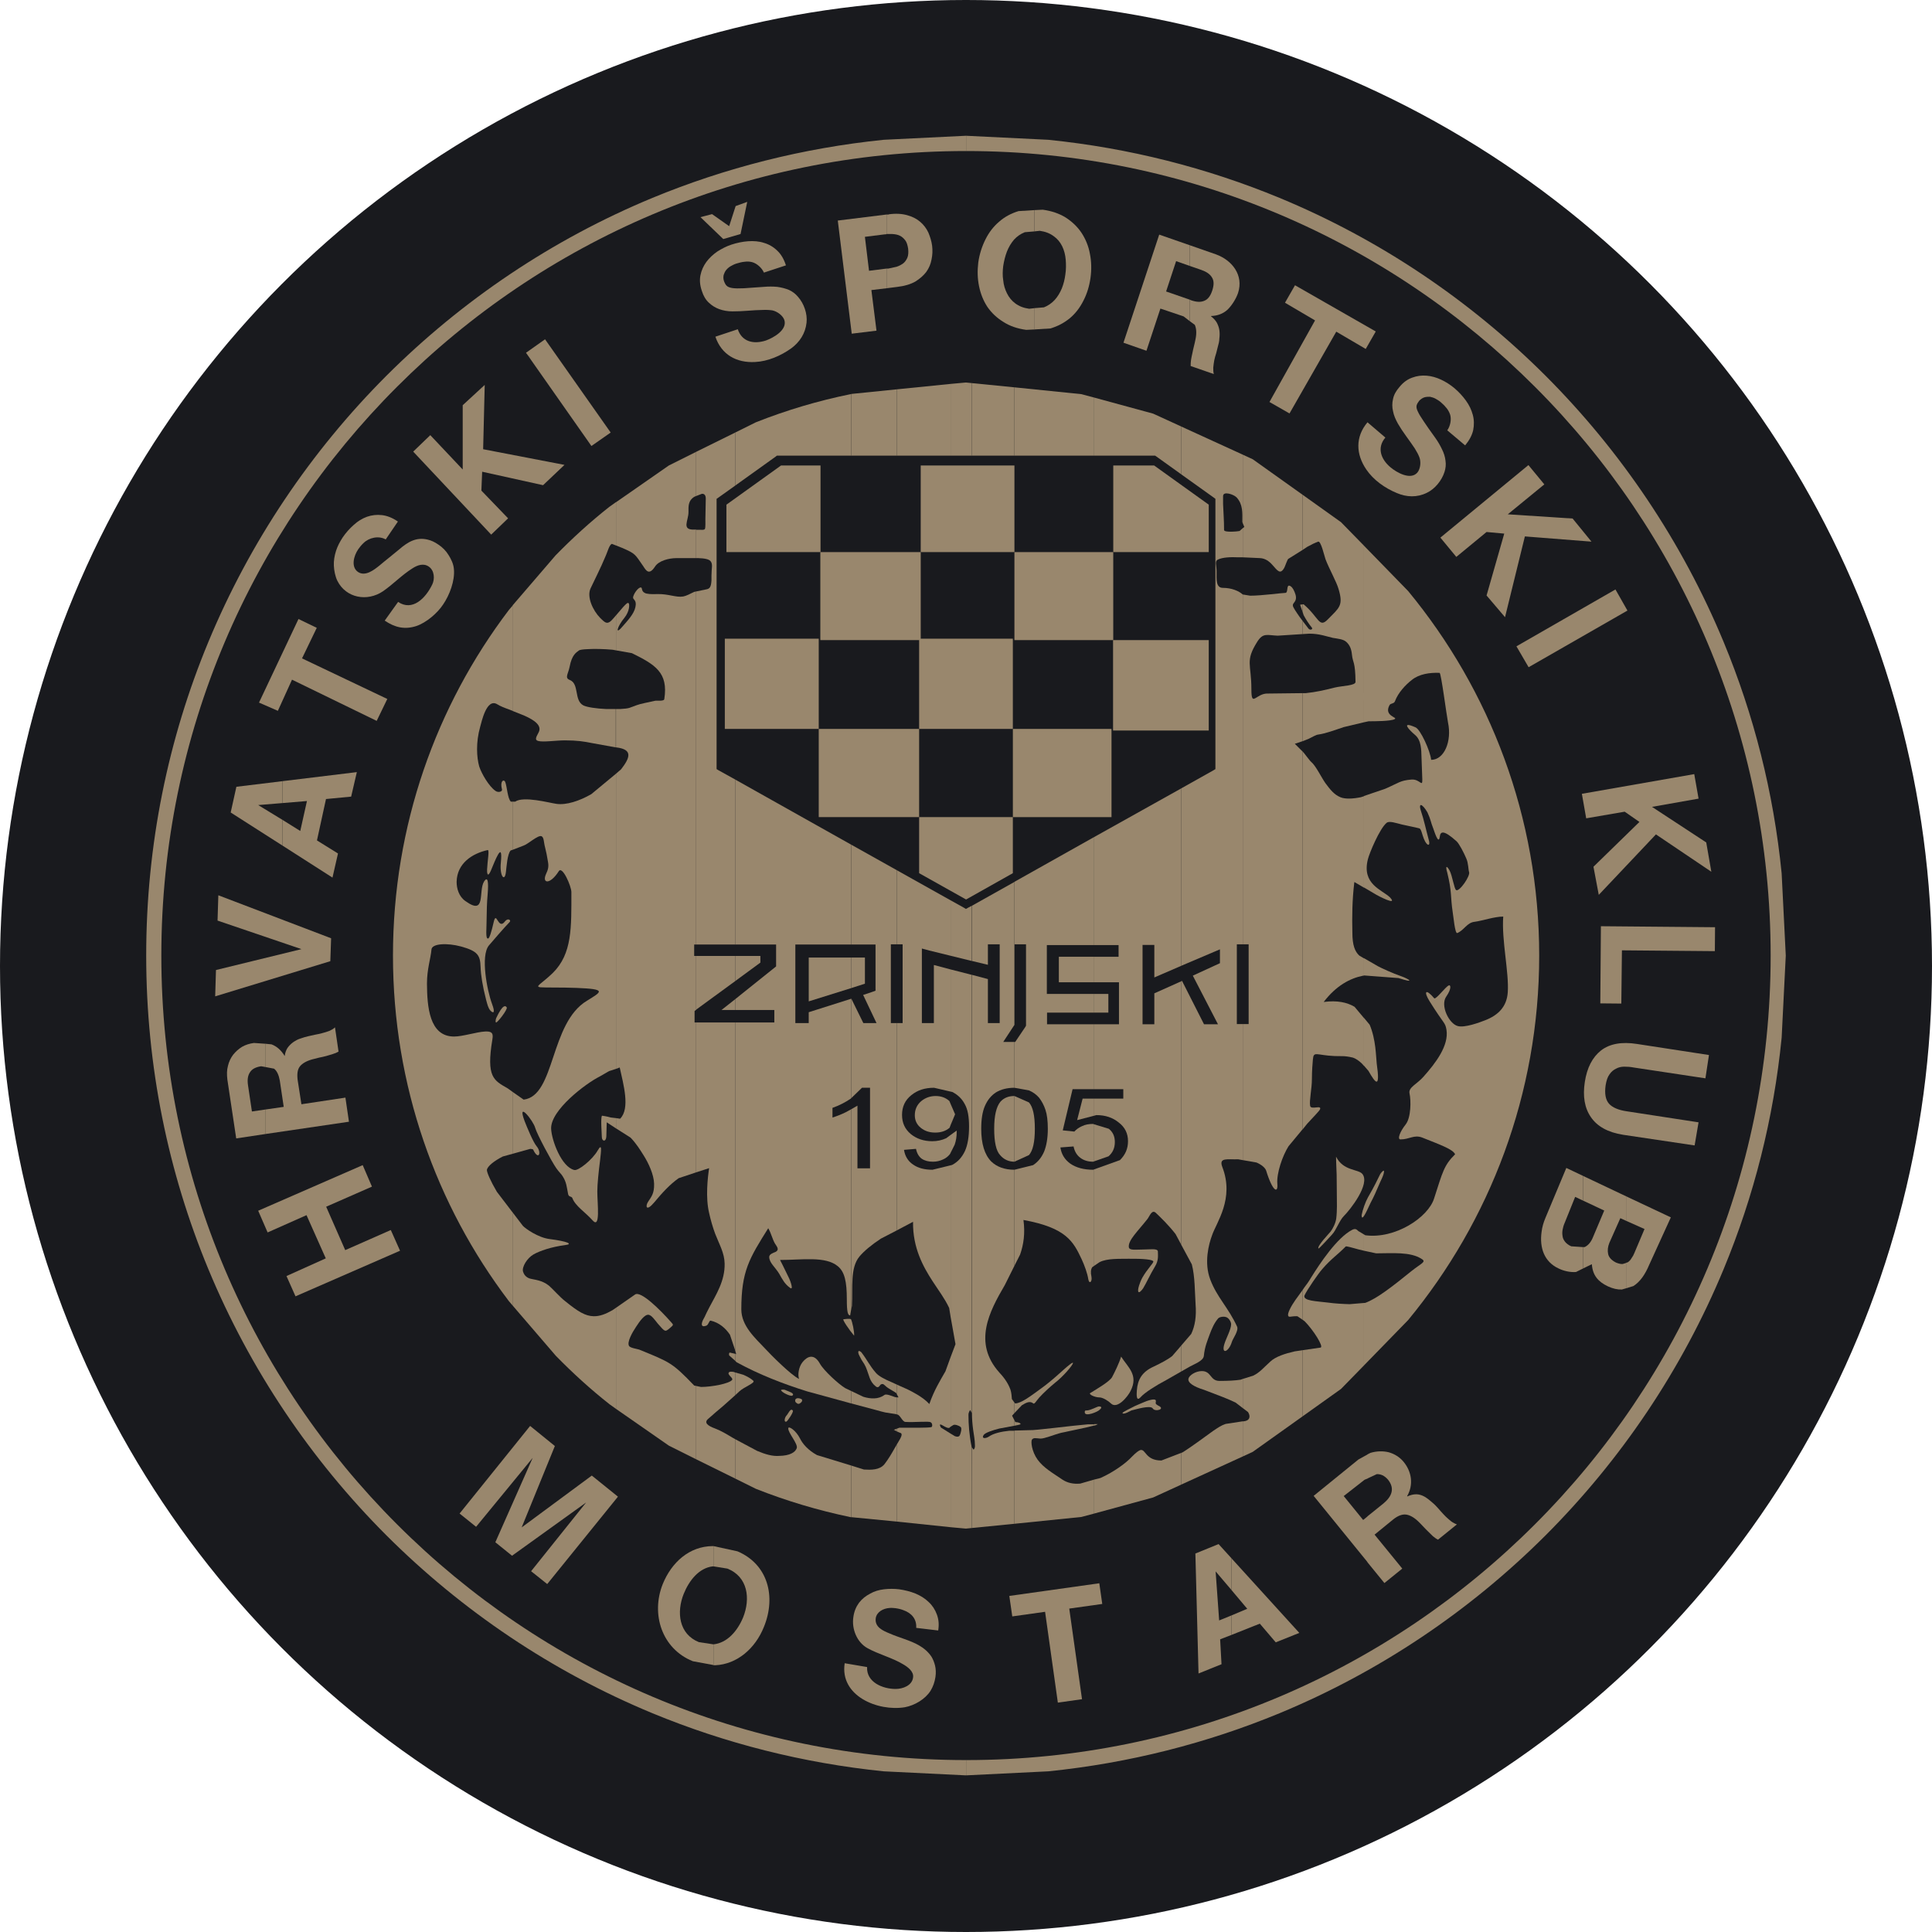
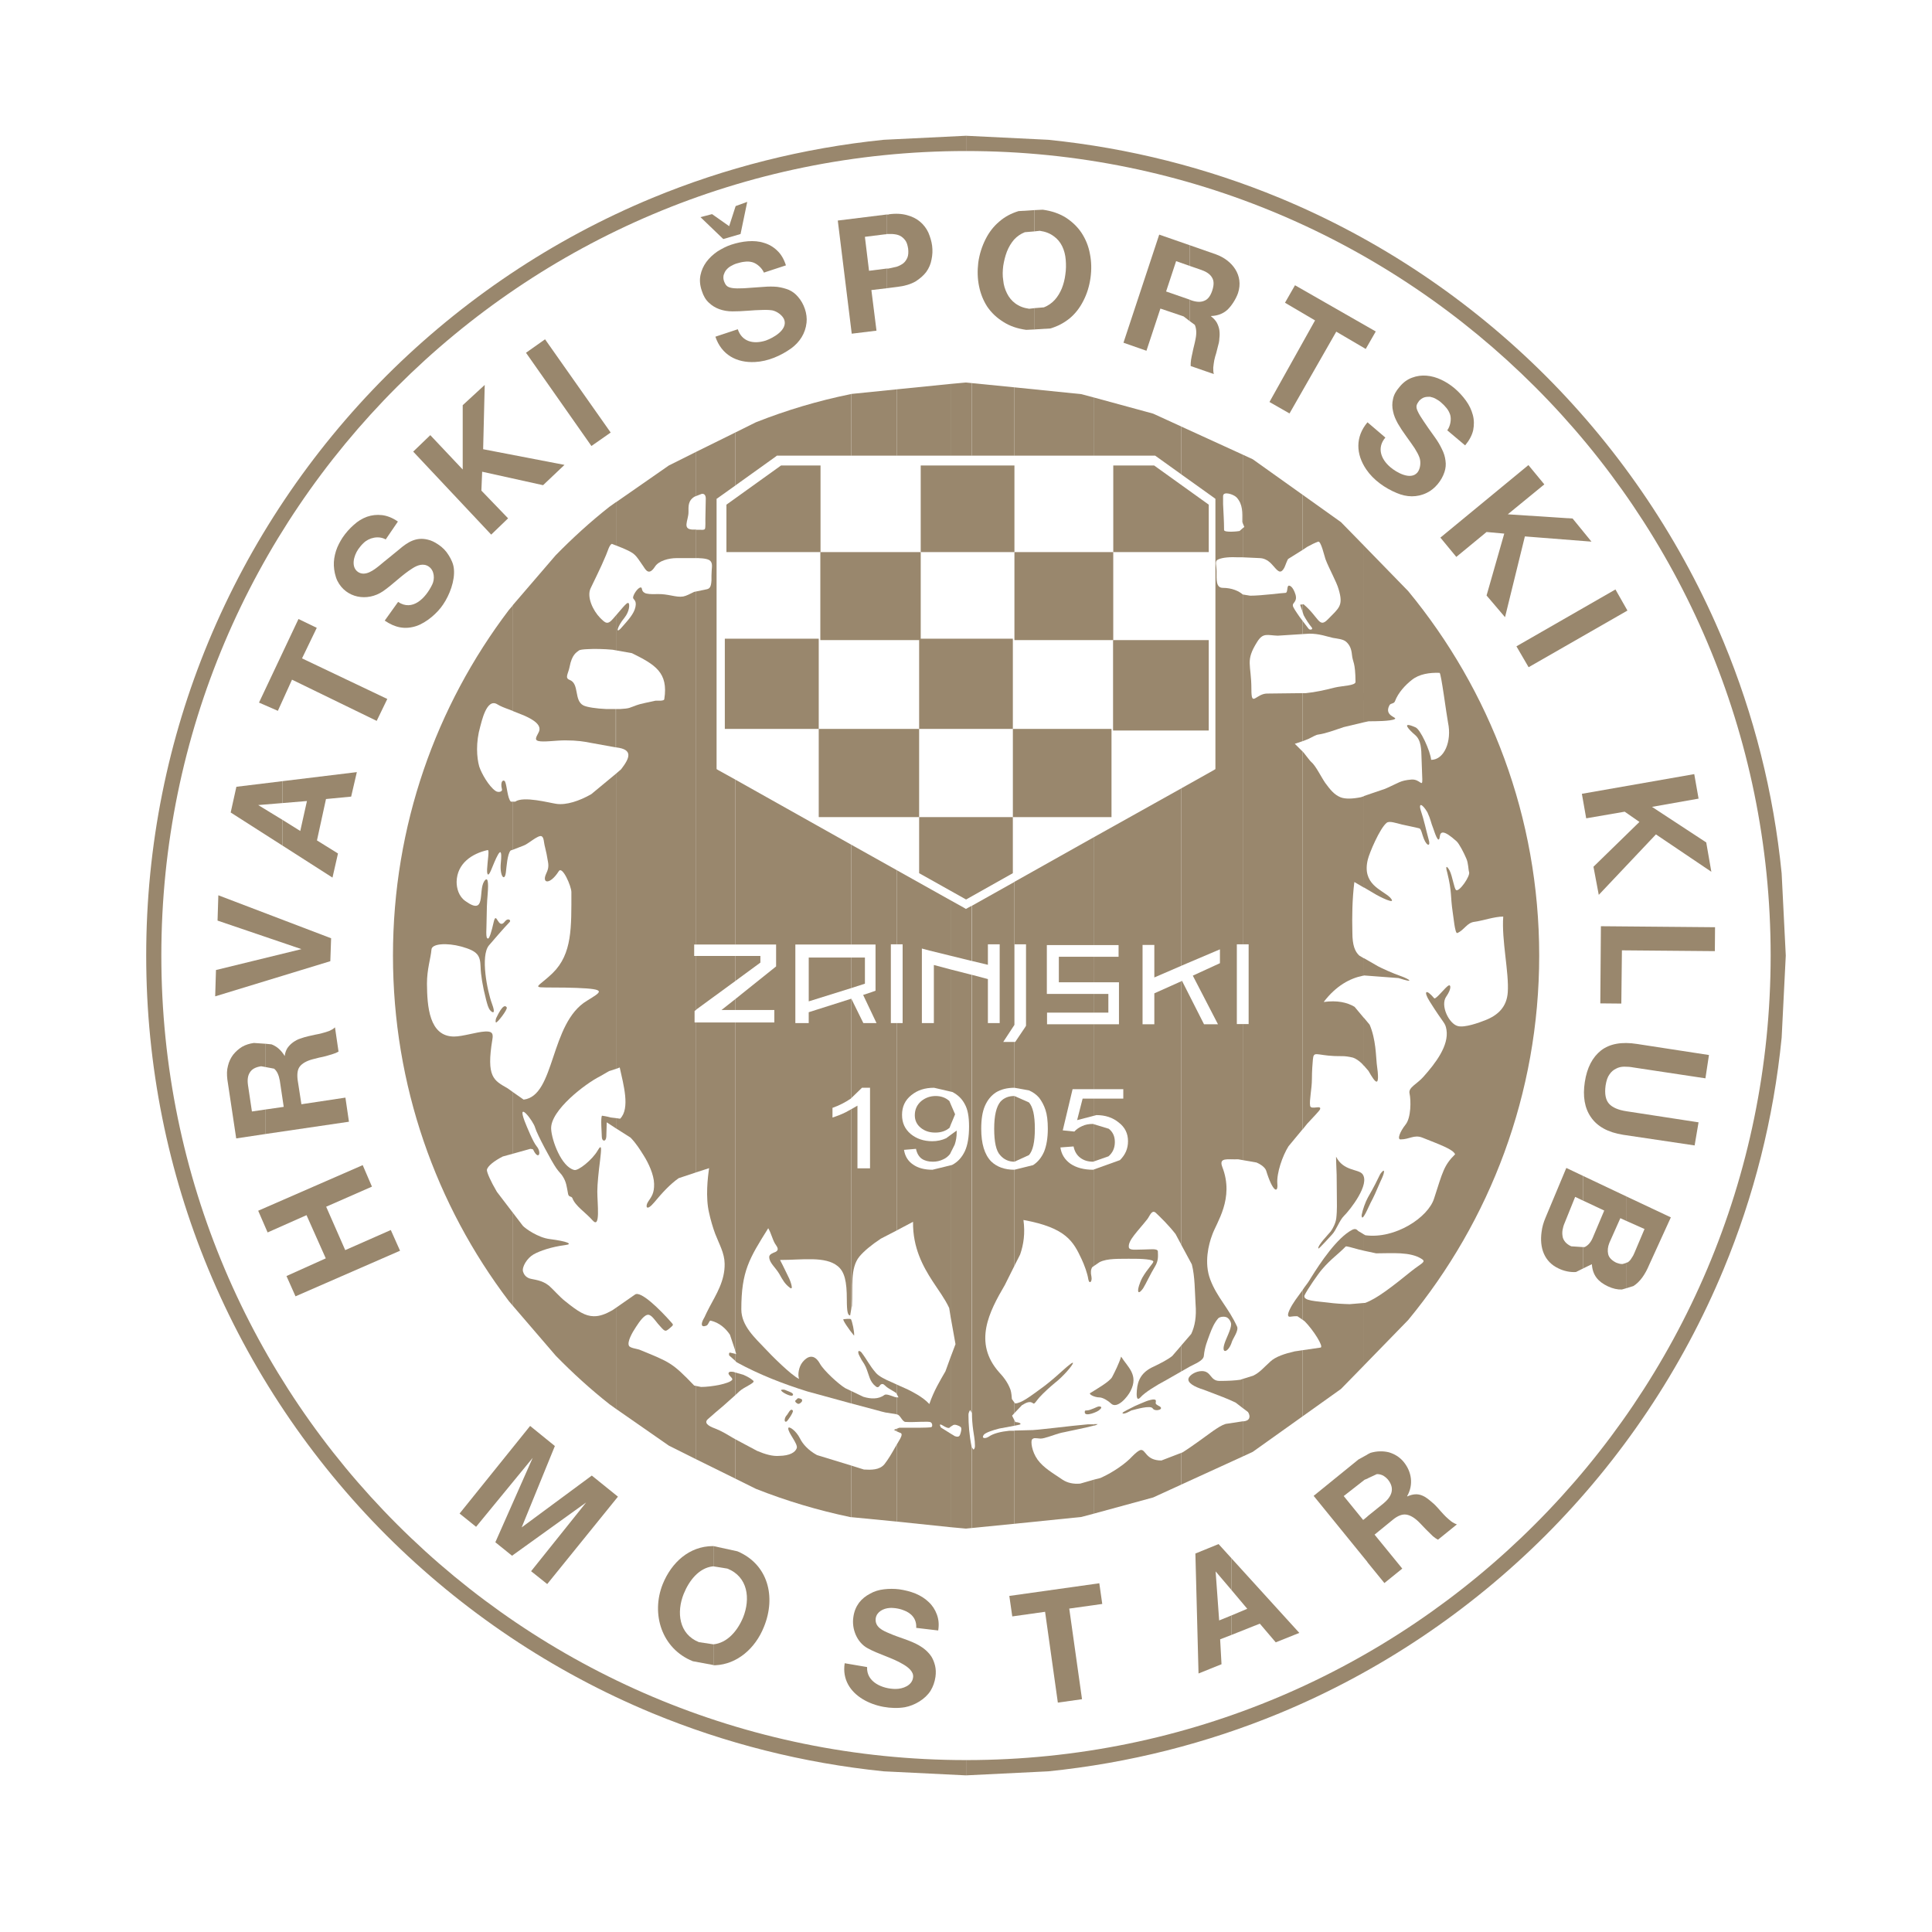
<svg xmlns="http://www.w3.org/2000/svg" width="185" height="185" viewBox="0 0 185 185" fill="none">
-   <circle cx="92.5" cy="92.5" r="92.5" fill="#191A1E" />
  <g clip-path="url(#clip0_345_8180)">
    <path fill-rule="evenodd" clip-rule="evenodd" d="M130.607 66.334C130.607 66.334 130.814 66.546 130.87 66.68C131.115 67.219 132.055 68.162 131.585 68.162C131.152 68.162 131.152 68.239 130.964 67.815C130.87 67.584 130.438 67.007 130.438 66.603C130.438 66.334 130.513 66.276 130.607 66.334Z" fill="#99876D" />
    <path fill-rule="evenodd" clip-rule="evenodd" d="M81.148 126.286C81.298 126.286 81.468 126.286 81.486 126.325C81.599 126.517 81.825 127.518 81.787 127.902C81.298 127.325 80.621 126.325 80.771 126.325C80.809 126.325 80.978 126.305 81.148 126.286Z" fill="#99876D" />
-     <path fill-rule="evenodd" clip-rule="evenodd" d="M76.404 133.886C76.555 133.886 76.705 133.944 76.78 134.002C76.837 134.04 76.799 134.175 76.78 134.213C76.686 134.329 76.517 134.483 76.366 134.406C76.254 134.329 76.141 134.271 76.141 134.136C76.141 133.944 76.272 133.886 76.404 133.886Z" fill="#99876D" />
+     <path fill-rule="evenodd" clip-rule="evenodd" d="M76.404 133.886C76.555 133.886 76.705 133.944 76.78 134.002C76.837 134.04 76.799 134.175 76.78 134.213C76.686 134.329 76.517 134.483 76.366 134.406C76.254 134.329 76.141 134.271 76.141 134.136Z" fill="#99876D" />
    <path fill-rule="evenodd" clip-rule="evenodd" d="M74.785 133.097C74.785 133.097 75.03 133.001 75.274 133.136C75.425 133.213 76.159 133.405 75.876 133.636C75.726 133.751 74.785 133.309 74.785 133.097Z" fill="#99876D" />
    <path fill-rule="evenodd" clip-rule="evenodd" d="M105.226 134.675C105.602 134.675 105.433 134.887 105.282 135.002C105.15 135.175 103.871 135.714 103.871 135.233C103.871 135.06 103.909 135.06 104.04 135.06C104.436 135.06 105.056 134.675 105.226 134.675Z" fill="#99876D" />
    <path fill-rule="evenodd" clip-rule="evenodd" d="M75.917 135.098C75.992 135.233 75.409 136.08 75.315 136.118C75.033 136.233 75.127 135.733 75.315 135.541C75.465 135.406 75.71 134.733 75.936 135.098H75.917Z" fill="#99876D" />
    <path fill-rule="evenodd" clip-rule="evenodd" d="M127.936 110.759C128.632 112.145 130.061 111.933 130.457 112.414C131.228 113.376 129.29 115.839 128.688 116.435C128.255 116.859 127.954 117.801 127.54 118.225C127.409 118.359 126.28 119.629 126.242 119.552C126.129 119.283 127.258 118.128 127.409 117.936C127.616 117.667 127.898 117.128 127.954 116.666C128.048 115.897 128.011 115.088 128.011 114.569C128.011 113.799 127.992 113.241 127.992 112.491C127.992 112.318 127.936 111.298 127.936 110.759Z" fill="#99876D" />
    <path fill-rule="evenodd" clip-rule="evenodd" d="M132.528 112.164C132.528 112.51 132.17 113.126 132.02 113.511C131.831 113.973 131.512 114.684 131.248 115.165C131.098 115.435 130.383 117.205 130.383 116.358C130.477 115.839 130.759 115.069 130.985 114.665C131.681 113.453 131.775 113.203 132.151 112.453C132.208 112.337 132.528 111.952 132.528 112.164Z" fill="#99876D" />
    <path fill-rule="evenodd" clip-rule="evenodd" d="M48.523 96.464C48.636 96.656 47.583 98.003 47.489 97.907C47.413 97.811 47.489 97.503 47.545 97.426C47.602 97.33 48.204 95.945 48.523 96.464Z" fill="#99876D" />
    <path fill-rule="evenodd" clip-rule="evenodd" d="M49.124 57.945V68.085L48.785 67.95C48.296 67.777 47.864 67.604 47.6 67.43C46.584 66.834 46.114 69.143 45.982 69.585C45.55 71.105 45.644 72.529 45.888 73.395C46.114 74.088 46.81 75.281 47.431 75.723C47.713 75.935 48.108 75.8 48.071 75.608C47.845 74.742 48.259 74.607 48.371 74.857C48.56 75.338 48.597 76.454 48.917 76.762H49.124V81.36L48.898 81.437C48.578 81.764 48.503 83.053 48.447 83.477C48.334 84.535 47.826 83.862 47.958 82.611C48.183 80.321 47.356 82.534 46.998 83.381C46.678 84.112 46.622 83.554 46.641 83.246C46.678 82.419 46.885 81.36 46.697 81.399C45.211 81.726 43.762 82.669 43.724 84.439C43.724 85.074 43.931 85.843 44.571 86.286C46.584 87.729 45.775 85.324 46.358 84.4C46.716 83.862 46.791 84.458 46.697 85.612C46.622 86.401 46.603 87.325 46.603 87.69C46.603 88.98 46.453 89.942 46.754 89.865C46.866 89.826 47.055 89.268 47.28 88.268C47.544 87.152 47.694 89.114 48.353 88.229C48.635 87.864 48.974 88.114 48.804 88.287C48.259 88.845 47.073 90.23 46.81 90.538C46.001 91.538 46.641 94.848 47.111 96.118C47.45 97.022 47.243 97.06 46.961 96.772C46.735 96.522 46.66 96.137 46.547 95.733C46.208 94.424 46.039 93.328 46.02 92.597C45.982 91.481 45.756 91.077 44.157 90.634C42.803 90.269 41.354 90.346 41.316 90.923C41.241 91.789 40.884 92.789 40.884 94.194C40.903 96.368 41.091 99.254 43.48 99.254C44.308 99.254 45.644 98.811 46.453 98.773C46.979 98.754 47.28 98.831 47.149 99.523C46.547 103.16 47.28 103.448 48.616 104.218L49.124 104.583V110.471L48.146 110.74C47.318 111.163 46.678 111.664 46.622 112.029C46.622 112.279 46.979 113.107 47.581 114.126L49.124 116.147V125.055L48.729 124.593C41.749 115.396 37.629 103.929 37.629 91.5C37.629 79.071 41.749 67.604 48.729 58.407L49.124 57.945Z" fill="#99876D" />
    <path fill-rule="evenodd" clip-rule="evenodd" d="M49.125 116.147L50.066 117.378C50.291 117.628 51.514 118.513 52.643 118.648C54.299 118.86 54.938 119.129 54.111 119.225C52.775 119.398 51.684 119.783 51.1 120.11C50.48 120.457 49.953 121.322 50.084 121.765C50.16 122.015 50.329 122.284 50.705 122.419C51.157 122.554 51.872 122.554 52.568 123.112C52.869 123.362 53.659 124.247 54.092 124.574C55.371 125.613 56.048 126.017 56.839 126.036C57.422 126.055 58.005 125.825 58.645 125.459L58.983 125.228V134.906L58.362 134.463C56.556 133.04 54.844 131.481 53.226 129.827L49.125 125.055V116.147Z" fill="#99876D" />
    <path fill-rule="evenodd" clip-rule="evenodd" d="M57.646 106.834C57.646 106.834 58.098 106.892 58.493 107.008L58.982 107.065V108.047L58.098 107.469L58.06 108.816C58.041 109.374 57.627 109.316 57.627 108.855C57.627 108.566 57.496 107.008 57.646 106.834Z" fill="#99876D" />
    <path fill-rule="evenodd" clip-rule="evenodd" d="M58.983 74.088V102.351L58.325 102.563C58.043 102.717 57.779 102.89 57.422 103.083C56.105 103.737 52.681 106.315 52.775 108.104C52.831 109.201 53.753 111.721 54.976 112.029C55.352 112.164 56.745 111.029 57.234 110.163C57.666 109.413 57.572 110.125 57.459 111.125C57.328 112.126 57.196 113.395 57.196 114.088C57.196 115.242 57.516 117.724 56.745 116.859C56.067 116.089 55.089 115.493 54.807 114.723C54.713 114.511 54.449 114.665 54.393 114.3C54.261 113.626 54.242 113.203 53.885 112.645C53.753 112.414 53.546 112.26 53.264 111.856C52.831 111.24 51.42 108.605 51.251 108.008C51.082 107.335 49.464 105.295 50.235 107.354C50.461 107.931 51.044 109.355 51.383 109.759C51.853 110.317 51.627 111.048 51.176 110.317C51.006 110.048 51.138 110.048 50.781 110.009L49.125 110.471V104.583L50.141 105.295C53.189 104.93 52.624 97.984 56.199 95.829C57.591 94.963 58.174 94.713 55.221 94.598C53.791 94.54 52.229 94.579 51.778 94.54C51.138 94.482 51.853 94.213 52.925 93.174C54.807 91.327 54.713 88.787 54.713 85.42C54.713 84.862 53.847 82.88 53.509 83.419C52.662 84.747 51.872 84.612 52.286 83.689C52.455 83.323 52.568 83.034 52.474 82.534C52.38 81.938 52.304 81.591 52.192 81.13C52.06 80.649 52.098 80.187 51.853 80.071C51.514 79.937 50.555 80.841 50.122 80.976L49.125 81.36V76.762H49.332C50.141 76.204 52.587 76.877 53.283 76.974C54.224 77.108 55.465 76.704 56.613 76.05L58.983 74.088Z" fill="#99876D" />
    <path fill-rule="evenodd" clip-rule="evenodd" d="M58.983 48.094V52.231L58.588 52.077C58.343 52.173 58.193 52.789 58.023 53.173C57.496 54.443 56.894 55.598 56.556 56.329C56.161 57.156 56.781 58.465 57.459 59.157C57.948 59.638 58.155 59.888 58.7 59.253L58.983 58.926V62.274L58.663 62.216C57.835 62.139 56.913 62.12 56.273 62.159C55.822 62.178 55.521 62.216 55.427 62.293C55.182 62.486 54.768 62.678 54.543 63.852C54.411 64.525 54.053 64.91 54.543 65.103C55.502 65.468 54.938 67.065 55.86 67.546C56.198 67.719 57.12 67.854 58.042 67.892H58.964V71.567L56.631 71.144C55.972 71.009 55.276 70.894 54.091 70.894C53.226 70.894 52.022 71.086 51.532 70.951C51.213 70.855 51.288 70.663 51.57 70.143C51.928 69.489 51.194 68.97 50.253 68.546L49.105 68.085V57.945L53.207 53.173C54.825 51.519 56.537 49.96 58.343 48.537L58.964 48.094H58.983Z" fill="#99876D" />
    <path fill-rule="evenodd" clip-rule="evenodd" d="M60.809 123.958C61.355 123.573 63.199 125.401 64.271 126.613C64.516 126.883 64.497 126.864 64.121 127.191C63.669 127.575 63.669 127.518 62.992 126.748C62.709 126.402 62.408 125.959 62.126 125.901C61.731 125.825 61.242 126.536 60.903 127.056C60.527 127.614 60.038 128.499 60.226 128.864C60.32 129.076 60.96 129.153 61.204 129.23C64.158 130.442 64.346 130.461 66.472 132.674L66.66 132.713V139.735L64.045 138.427L58.984 134.906V125.228L60.809 123.958Z" fill="#99876D" />
    <path fill-rule="evenodd" clip-rule="evenodd" d="M61.317 56.252C61.562 56.214 61.355 56.579 61.731 56.771C61.919 56.887 62.39 56.906 62.898 56.887C63.989 56.848 64.722 57.233 65.419 57.118C65.72 57.06 66.077 56.868 66.472 56.675L66.66 56.637V90.442H66.472V91.538H66.66V96.695L66.51 96.81V97.907H66.66V112.26L64.986 112.818C64.139 113.415 63.406 114.223 62.653 115.127C61.863 116.07 61.788 115.493 62.051 115.088C62.39 114.569 62.653 114.28 62.634 113.357C62.615 112.472 62.089 111.356 61.637 110.644C61.298 110.105 60.922 109.49 60.377 108.932L58.984 108.047V107.065L59.38 107.123C60.358 106.142 59.699 103.852 59.342 102.217L58.984 102.351V74.088L59.474 73.664C60.32 72.568 60.64 71.76 59.003 71.567H58.984V67.892H59.398C59.793 67.873 60.113 67.835 60.282 67.777C60.885 67.565 61.016 67.469 61.75 67.315L62.728 67.103C62.841 67.065 63.612 67.18 63.612 66.93C64.008 64.391 62.728 63.64 60.508 62.544L58.984 62.274V58.926L59.662 58.138C59.925 57.849 60.094 57.676 60.188 57.753C60.301 57.83 60.301 58.522 59.793 59.157C59.116 59.965 58.796 60.985 59.699 59.888C60.076 59.446 60.715 58.792 60.847 58.118C60.997 57.426 60.584 57.426 60.621 57.195C60.659 56.906 61.035 56.329 61.317 56.252Z" fill="#99876D" />
    <path fill-rule="evenodd" clip-rule="evenodd" d="M66.66 43.265V47.498L66.51 47.555C65.87 47.94 65.927 48.498 65.927 49.037C65.927 49.864 65.231 50.749 66.472 50.711H66.66V53.443H64.779C64.045 53.443 63.067 53.693 62.709 54.27C62.145 55.136 61.844 54.597 61.618 54.251C60.791 53.058 60.866 53.02 59.568 52.462L58.984 52.231V48.094L64.045 44.573L66.66 43.265Z" fill="#99876D" />
    <path fill-rule="evenodd" clip-rule="evenodd" d="M70.235 131.366L70.404 131.423V133.598L69.238 134.637C68.767 135.021 68.335 135.406 67.808 135.868C67.375 136.234 67.789 136.541 68.485 136.791C69.125 137.042 69.576 137.33 70.197 137.696L70.404 137.811V141.582L66.66 139.735V132.713L67.13 132.809C68.109 132.809 69.821 132.501 70.103 132.135C70.235 131.962 69.708 131.693 69.764 131.481C69.802 131.308 70.047 131.347 70.235 131.366Z" fill="#99876D" />
    <path fill-rule="evenodd" clip-rule="evenodd" d="M69.896 129.519L70.404 129.634V130.308L69.821 129.788C69.821 129.788 69.764 129.519 69.896 129.519Z" fill="#99876D" />
    <path fill-rule="evenodd" clip-rule="evenodd" d="M66.66 97.907H70.404V129.326L69.896 127.806C69.482 127.191 68.88 126.652 68.052 126.459C67.902 126.421 67.864 126.844 67.638 126.94C67.074 127.152 67.13 126.71 67.394 126.248C67.544 125.998 67.469 126.055 67.921 125.19C68.56 123.977 69.426 122.65 69.388 120.995C69.369 119.975 68.88 119.167 68.485 118.148C68.259 117.551 68.034 116.762 67.902 116.147C67.544 114.665 67.77 112.722 67.902 111.856L66.66 112.26V97.907Z" fill="#99876D" />
    <path fill-rule="evenodd" clip-rule="evenodd" d="M70.403 95.675V96.714H69.086L70.403 95.675Z" fill="#99876D" />
    <path fill-rule="evenodd" clip-rule="evenodd" d="M66.66 91.538H70.404V93.944L66.717 96.637L66.66 96.695V91.538Z" fill="#99876D" />
    <path fill-rule="evenodd" clip-rule="evenodd" d="M70.404 41.418V46.497L68.786 47.651L68.617 47.767V73.645L68.805 73.76L70.404 74.645V90.442H66.66V56.637L67.676 56.425C67.939 56.367 68.09 56.233 68.128 55.578V55.117C68.128 54.405 68.278 54.039 68.052 53.751C67.902 53.539 67.45 53.462 66.867 53.443H66.66V50.73H67.093C67.3 50.749 67.469 50.73 67.507 50.634C67.563 50.48 67.544 49.903 67.544 49.71L67.582 47.748C67.582 47.382 67.413 47.267 67.206 47.286L66.66 47.498V43.265L70.404 41.418Z" fill="#99876D" />
    <path fill-rule="evenodd" clip-rule="evenodd" d="M75.482 136.753C75.52 136.522 76.216 136.965 76.611 137.753C76.855 138.254 77.382 138.869 78.229 139.331L81.502 140.332V145.276H81.446C78.323 144.622 75.294 143.718 72.378 142.563L70.402 141.582V137.811L72.491 138.927C73.262 139.254 73.977 139.466 74.635 139.408C75.614 139.389 76.141 139.081 76.291 138.677C76.442 138.254 75.426 137.176 75.482 136.753Z" fill="#99876D" />
    <path fill-rule="evenodd" clip-rule="evenodd" d="M70.402 131.423L71.155 131.635C71.531 131.789 71.907 132.001 72.133 132.212C72.359 132.424 71.268 132.79 70.797 133.232L70.402 133.598V131.423Z" fill="#99876D" />
    <path fill-rule="evenodd" clip-rule="evenodd" d="M77.441 91.692H81.505V94.617L77.441 95.887V91.692Z" fill="#99876D" />
    <path fill-rule="evenodd" clip-rule="evenodd" d="M70.402 91.538H72.811V92.173L70.402 93.944V91.538Z" fill="#99876D" />
    <path fill-rule="evenodd" clip-rule="evenodd" d="M70.402 74.646L81.502 80.879V90.442H76.159V97.965H77.439V96.926L81.502 95.637V105.161L81.465 105.199C80.957 105.545 80.374 105.853 79.715 106.084V107.008C80.091 106.892 80.505 106.738 80.976 106.507L81.502 106.219V125.401L81.408 125.959C81.183 125.959 81.088 125.632 81.088 124.42C81.088 122.727 80.882 121.784 80.223 121.245C79.038 120.264 76.818 120.649 74.692 120.649C75.049 121.322 75.294 121.88 75.576 122.438C75.651 122.592 76.046 123.631 75.632 123.304C75.143 122.939 74.955 122.573 74.617 121.977C74.24 121.342 73.657 120.918 73.657 120.36C73.657 120.091 74.033 119.976 74.259 119.879C74.711 119.648 74.316 119.283 74.203 119.071C73.958 118.648 73.845 118.09 73.563 117.609C71.757 120.495 70.986 121.707 70.986 125.382C70.986 126.96 72.321 128.133 73.224 129.095C73.826 129.75 75.764 131.693 76.517 132.039C76.366 131.654 76.479 130.885 76.855 130.423C77.326 129.846 77.965 129.596 78.511 130.577C78.887 131.25 80.298 132.539 80.938 132.924L81.502 133.194V134.386L77.288 133.232C75.012 132.52 72.716 131.635 70.534 130.442L70.402 130.308V129.634L70.496 129.673L70.402 129.326V97.907H74.146V96.714H70.402V95.675L74.316 92.539V90.442H70.402V74.646Z" fill="#99876D" />
    <path fill-rule="evenodd" clip-rule="evenodd" d="M81.502 37.724V43.63H74.391L74.297 43.707L70.402 46.497V41.418L72.378 40.437C75.294 39.282 78.323 38.378 81.446 37.743H81.502V37.724Z" fill="#99876D" />
    <path fill-rule="evenodd" clip-rule="evenodd" d="M85.869 138.331V145.7L81.504 145.276V140.332L82.727 140.716C83.404 140.755 84.213 140.774 84.683 140.216C85.06 139.735 85.398 139.158 85.699 138.619L85.869 138.331Z" fill="#99876D" />
    <path fill-rule="evenodd" clip-rule="evenodd" d="M85.868 136.811V137.061L85.586 136.907L85.868 136.811Z" fill="#99876D" />
    <path fill-rule="evenodd" clip-rule="evenodd" d="M81.504 133.193L82.67 133.751C83.367 133.963 84.119 134.002 84.683 133.578C84.853 133.444 85.342 133.655 85.68 133.771L85.869 133.809V135.425L84.778 135.252C84.514 135.194 84.307 135.137 83.969 135.041L81.504 134.386V133.193Z" fill="#99876D" />
    <path fill-rule="evenodd" clip-rule="evenodd" d="M82.219 129.365C82.219 129.365 82.37 129.345 82.502 129.519C83.047 130.23 83.254 130.75 83.875 131.462C84.138 131.77 84.722 132.078 85.324 132.328L85.869 132.578V133.482V133.444C85.738 133.29 85.117 133.001 84.853 132.77C84.665 132.616 84.59 132.462 84.364 132.559C84.251 132.597 84.157 132.982 83.875 132.77C83.235 132.27 83.254 131.712 82.897 130.885C82.652 130.365 82.633 130.519 82.295 129.826C82.163 129.596 82.163 129.422 82.219 129.365Z" fill="#99876D" />
    <path fill-rule="evenodd" clip-rule="evenodd" d="M81.504 91.692H82.821V94.194L81.504 94.617V91.692Z" fill="#99876D" />
    <path fill-rule="evenodd" clip-rule="evenodd" d="M81.504 80.879L85.869 83.323V90.422H85.304V97.965H85.869V117.821L84.345 118.609C83.442 119.206 82.727 119.802 82.294 120.322C81.391 121.418 81.673 123.285 81.579 125.055L81.504 125.401V106.219L82.106 105.872V111.875H83.31V104.16H82.539L81.504 105.161V95.637H81.523L82.67 97.965H83.931L82.651 95.271L83.46 95.002L83.837 94.867V90.442H81.504V80.879Z" fill="#99876D" />
    <path fill-rule="evenodd" clip-rule="evenodd" d="M85.869 37.281V43.63H81.504V37.724L85.869 37.281Z" fill="#99876D" />
    <path fill-rule="evenodd" clip-rule="evenodd" d="M91.022 129.961V136.618L90.89 136.734C90.778 136.753 90.627 136.714 90.213 136.464C89.837 136.253 90.081 136.657 90.1 136.695L91.022 137.272V146.238L85.867 145.7V138.331L86.206 137.753C86.356 137.465 86.413 137.234 86.168 137.195L85.867 137.061V136.811L86.112 136.714C87.335 136.714 88.84 136.734 89.178 136.657C89.31 136.618 89.291 136.272 89.122 136.195C88.971 136.06 87.579 136.214 86.695 136.157C86.394 136.137 86.187 135.464 85.905 135.445H85.867V133.809H86.037L85.867 133.482V132.578L86.94 133.059C87.165 133.174 88.351 133.732 88.99 134.444C89.423 133.174 90.025 132.193 90.533 131.308L91.022 129.961Z" fill="#99876D" />
    <path fill-rule="evenodd" clip-rule="evenodd" d="M89.592 104.949C90.1 104.949 90.551 105.103 90.909 105.43L91.022 105.699V107.739L90.928 107.989C90.57 108.297 90.119 108.451 89.554 108.451C88.99 108.451 88.538 108.297 88.162 107.989C87.786 107.681 87.598 107.277 87.598 106.796C87.598 106.238 87.805 105.795 88.2 105.449C88.595 105.122 89.065 104.949 89.592 104.949Z" fill="#99876D" />
    <path fill-rule="evenodd" clip-rule="evenodd" d="M85.867 83.323L91.022 86.209V91.519L88.99 91.019L88.275 90.827V97.965H89.423V92.404L91.022 92.828V104.526L89.442 104.16C88.558 104.16 87.843 104.391 87.259 104.872C86.657 105.353 86.375 105.988 86.375 106.757C86.375 107.527 86.657 108.123 87.203 108.585C87.767 109.047 88.463 109.278 89.272 109.278C89.743 109.278 90.194 109.182 90.608 108.989L91.022 108.681V110.394L90.966 110.509C90.796 110.721 90.571 110.913 90.288 111.029C90.006 111.163 89.686 111.24 89.329 111.24C88.896 111.24 88.539 111.144 88.257 110.952C87.993 110.759 87.805 110.452 87.711 110.009L86.563 110.105C86.657 110.702 86.94 111.183 87.429 111.51C87.918 111.856 88.539 112.01 89.291 112.01L91.022 111.587V126.075L90.89 125.247C90.458 124.324 89.874 123.573 89.291 122.669C88.407 121.303 87.391 119.494 87.429 116.993L85.867 117.821V97.965H86.432V90.422H85.867V83.323Z" fill="#99876D" />
    <path fill-rule="evenodd" clip-rule="evenodd" d="M91.022 36.762V43.63H85.867V37.281L91.022 36.762Z" fill="#99876D" />
    <path fill-rule="evenodd" clip-rule="evenodd" d="M91.607 108.258V108.451C91.607 108.835 91.55 109.22 91.418 109.605L91.023 110.394V108.681L91.607 108.258Z" fill="#99876D" />
    <path fill-rule="evenodd" clip-rule="evenodd" d="M91.023 105.699L91.456 106.7L91.023 107.739V105.699Z" fill="#99876D" />
    <path fill-rule="evenodd" clip-rule="evenodd" d="M91.023 92.828L93.055 93.347V135.31L92.905 135.021C92.905 135.021 92.736 135.195 92.736 135.483C92.736 136.387 92.811 137.407 93.037 138.542V138.581L93.055 146.315L92.491 146.373L91.023 146.238V137.272L91.437 137.523C91.663 137.6 91.851 137.6 91.927 137.388C92.002 137.215 92.133 136.753 91.983 136.638C91.776 136.484 91.418 136.368 91.268 136.464L91.023 136.618V129.961L91.494 128.711L91.023 126.075V111.587L91.174 111.548C91.719 111.26 92.115 110.817 92.397 110.221C92.66 109.644 92.792 108.855 92.792 107.873C92.792 106.892 92.66 106.219 92.378 105.719C92.115 105.218 91.719 104.834 91.193 104.564L91.023 104.526V92.828Z" fill="#99876D" />
    <path fill-rule="evenodd" clip-rule="evenodd" d="M91.023 86.209L92.303 86.921L92.491 87.036L92.698 86.921L93.055 86.728V92.019L91.023 91.519V86.209Z" fill="#99876D" />
    <path fill-rule="evenodd" clip-rule="evenodd" d="M92.491 36.627L93.055 36.685V43.63H91.023V36.762L92.491 36.627Z" fill="#99876D" />
    <path fill-rule="evenodd" clip-rule="evenodd" d="M97.137 104.949V111.24C96.591 111.24 96.121 111.029 95.764 110.605C95.387 110.201 95.199 109.355 95.199 108.085C95.199 106.815 95.406 105.969 95.801 105.488C96.14 105.122 96.573 104.949 97.137 104.949Z" fill="#99876D" />
    <path fill-rule="evenodd" clip-rule="evenodd" d="M97.137 84.439V98.138L96.065 99.773H97.137V104.16C96.441 104.16 95.839 104.314 95.369 104.603C94.898 104.91 94.56 105.334 94.315 105.892C94.071 106.45 93.958 107.181 93.958 108.085C93.958 109.528 94.278 110.567 94.917 111.221C95.463 111.741 96.197 112.01 97.137 112.01V121.207L96.215 123.054C94.729 125.594 93.149 128.576 95.689 131.423C95.971 131.731 96.479 132.289 96.761 133.078C96.855 133.386 96.874 133.713 96.893 133.963L97.137 134.309V135.31L96.912 135.56L97.137 136.003V136.522L95.689 136.791C95.011 136.965 94.391 137.176 94.202 137.388C93.939 137.773 94.372 137.773 94.692 137.561C95.124 137.253 95.877 137.08 96.648 137.003H97.137V145.911L93.055 146.315V138.581L93.224 138.812C93.224 138.812 93.374 138.715 93.356 138.408C93.356 137.869 93.243 137.369 93.186 136.926C93.111 136.368 93.073 135.849 93.073 135.368V135.31V93.347L94.597 93.751V97.965H95.726V90.422H94.597V92.385L93.073 92.019V86.728L97.156 84.439H97.137Z" fill="#99876D" />
    <path fill-rule="evenodd" clip-rule="evenodd" d="M93.055 36.685L97.137 37.089V43.63H93.055V36.685Z" fill="#99876D" />
    <path fill-rule="evenodd" clip-rule="evenodd" d="M104.775 136.368V136.503L103.985 136.695C103.308 136.849 102.423 137.022 101.633 137.195C100.994 137.349 100.015 137.773 99.62 137.753C99.131 137.715 98.999 137.657 98.83 137.83C98.679 138.004 98.792 138.985 99.357 139.774C99.94 140.563 100.768 141.024 101.727 141.678C102.216 142.006 102.8 142.121 103.439 142.063L104.775 141.678V144.93L103.552 145.257L97.137 145.911V136.984L98.585 136.945C99.075 136.984 102.536 136.522 104.173 136.387H104.775V136.368Z" fill="#99876D" />
    <path fill-rule="evenodd" clip-rule="evenodd" d="M97.137 136.003L97.231 136.176C97.569 136.176 97.983 136.368 97.513 136.445L97.137 136.522V136.003Z" fill="#99876D" />
    <path fill-rule="evenodd" clip-rule="evenodd" d="M102.743 130.519C102.724 130.731 101.803 131.808 101.031 132.405C100.655 132.712 99.959 133.328 99.526 133.809C99.206 134.175 99.056 134.483 98.943 134.386C98.604 134.098 98.209 134.348 97.852 134.56L97.137 135.31V134.309L97.212 134.386C97.795 134.367 98.623 133.732 99.677 132.963C100.09 132.674 100.749 132.135 101.182 131.75C101.671 131.327 102.066 130.942 102.423 130.673C102.649 130.481 102.762 130.461 102.743 130.519Z" fill="#99876D" />
    <path fill-rule="evenodd" clip-rule="evenodd" d="M103.667 105.199H104.777V106.834L103.141 107.258L103.667 105.199Z" fill="#99876D" />
    <path fill-rule="evenodd" clip-rule="evenodd" d="M97.137 104.949L98.529 105.565C98.905 105.988 99.093 106.815 99.093 108.085C99.093 109.355 98.905 110.182 98.529 110.605L97.137 111.24V104.949Z" fill="#99876D" />
    <path fill-rule="evenodd" clip-rule="evenodd" d="M101.391 91.615H104.777V94.059H101.391V91.615Z" fill="#99876D" />
    <path fill-rule="evenodd" clip-rule="evenodd" d="M104.775 80.148V90.499H100.241V95.175H104.775V96.964H100.26V98.08H104.775V104.295H102.706L101.765 108.239L102.875 108.354C103.063 108.143 103.308 107.97 103.609 107.835C103.928 107.681 104.267 107.623 104.662 107.623L104.775 107.662V111.202L104.681 111.24C104.192 111.24 103.797 111.125 103.458 110.875C103.119 110.625 102.894 110.259 102.8 109.778L101.539 109.874C101.633 110.509 101.934 111.029 102.499 111.433C103.063 111.818 103.797 112.01 104.681 112.01L104.775 111.972V121.207L104.587 121.342C104.455 121.553 104.418 121.823 104.512 122.246C104.606 122.727 104.305 123.015 104.211 122.496C104.135 121.957 103.834 121.13 103.571 120.572C102.781 118.898 102.122 117.57 98.002 116.82C98.171 118.109 98.021 119.148 97.682 120.129L97.137 121.207V112.01L98.924 111.568C99.394 111.26 99.733 110.836 99.978 110.278C100.203 109.72 100.335 108.989 100.335 108.085C100.335 107.335 100.26 106.719 100.109 106.276C99.959 105.815 99.752 105.449 99.507 105.122C99.244 104.814 98.924 104.583 98.529 104.41L97.137 104.16V99.773H97.212L98.171 98.35L98.247 98.215V90.423H97.137V84.439L104.775 80.148Z" fill="#99876D" />
    <path fill-rule="evenodd" clip-rule="evenodd" d="M97.137 37.089L103.552 37.743L104.775 38.07V43.63H97.137V37.089Z" fill="#99876D" />
    <path fill-rule="evenodd" clip-rule="evenodd" d="M109.199 138.85C109.725 138.735 109.669 139.851 111.212 139.851L113.112 139.12V142.159L110.421 143.391L104.777 144.93V141.678L105.379 141.525C106.678 140.947 107.863 140.062 108.39 139.485C108.785 139.081 109.029 138.908 109.199 138.85Z" fill="#99876D" />
    <path fill-rule="evenodd" clip-rule="evenodd" d="M105.116 136.368C105.116 136.368 105.022 136.445 104.815 136.503H104.777V136.368H105.116Z" fill="#99876D" />
    <path fill-rule="evenodd" clip-rule="evenodd" d="M113.112 128.845V131.327L111.663 132.155C110.685 132.674 109.632 133.328 109.218 133.79C108.766 134.29 108.841 133.444 108.86 133.136C108.935 132.116 109.349 131.366 110.459 130.865C111.193 130.519 111.87 130.154 112.247 129.846L113.112 128.845Z" fill="#99876D" />
    <path fill-rule="evenodd" clip-rule="evenodd" d="M104.777 107.662L106.17 108.085C106.565 108.393 106.753 108.816 106.753 109.355C106.753 109.932 106.546 110.375 106.151 110.721L104.777 111.202V107.662Z" fill="#99876D" />
    <path fill-rule="evenodd" clip-rule="evenodd" d="M104.777 95.175H106.132V96.964H104.777V95.175Z" fill="#99876D" />
    <path fill-rule="evenodd" clip-rule="evenodd" d="M113.112 75.492V92.481L110.534 93.597V90.48H109.406V98.08H110.534V95.117L113.112 93.963V119.187L112.566 118.167C111.889 117.301 111.155 116.589 110.666 116.127C110.29 115.8 110.083 116.455 109.876 116.724C108.954 117.898 108.032 118.744 108.089 119.398C108.107 119.764 108.728 119.648 109.481 119.648C110.102 119.648 110.873 119.514 110.873 119.841C110.873 120.187 110.967 120.687 110.591 121.284C110.158 121.996 109.725 122.939 109.462 123.362C109.029 123.977 108.86 123.785 109.067 123.112C109.142 122.9 109.217 122.65 109.387 122.342C109.857 121.515 110.421 120.995 110.44 120.803C110.44 120.61 109.462 120.514 108.07 120.533C107.242 120.553 106.019 120.476 105.285 120.861L104.777 121.207V111.972L107.242 111.087C107.769 110.567 108.013 109.971 108.013 109.278C108.013 108.547 107.731 107.95 107.129 107.489C106.546 107.008 105.831 106.777 104.984 106.777L104.777 106.834V105.199H107.562V104.295H104.777V98.08H107.148V94.059H104.777V91.615H107.11V90.499H104.777V80.148L113.112 75.492Z" fill="#99876D" />
    <path fill-rule="evenodd" clip-rule="evenodd" d="M104.777 38.07L110.421 39.609L113.112 40.84V45.42L110.722 43.707L110.61 43.63H104.777V38.07Z" fill="#99876D" />
    <path fill-rule="evenodd" clip-rule="evenodd" d="M118.998 136.099V139.466L113.109 142.159V139.119L113.222 139.081C114.182 138.485 115.555 137.446 116.157 137.022C116.646 136.695 116.947 136.484 117.361 136.349L118.998 136.099Z" fill="#99876D" />
    <path fill-rule="evenodd" clip-rule="evenodd" d="M115.085 131.289C116.007 131.289 115.857 132.231 116.778 132.231C117.625 132.231 118.265 132.193 118.791 132.116L118.998 132.039V134.829L118.321 134.309C117.663 133.982 116.703 133.617 115.273 133.078C114.333 132.789 113.693 132.405 113.806 132.001C113.881 131.693 114.483 131.289 115.085 131.289Z" fill="#99876D" />
    <path fill-rule="evenodd" clip-rule="evenodd" d="M113.109 40.841L118.998 43.534V50.095L118.96 49.98C118.96 49.095 119.036 48.325 118.415 47.632C118.264 47.478 117.944 47.325 117.662 47.267C117.361 47.209 117.117 47.248 117.117 47.517V48.267C117.154 49.191 117.211 49.845 117.211 50.749C117.211 51.019 118.565 50.884 118.697 50.846L118.998 50.576V53.366H118.584C117.832 53.328 117.079 53.366 116.628 53.578C116.289 53.731 116.496 54.116 116.496 54.713C116.496 55.502 116.421 56.291 117.098 56.291C117.944 56.291 118.641 56.598 118.998 56.925V90.423H118.434V98.061H118.998V111.087L118.565 111.01C117.549 111.048 116.684 110.798 117.041 111.741C118.227 114.781 116.458 117.089 116.063 118.282C115.743 119.129 115.273 120.918 115.894 122.534C116.533 124.228 117.625 125.209 118.452 127.017C118.641 127.402 118.057 128.172 117.963 128.48C117.662 129.48 116.91 129.75 117.248 128.672C117.399 128.172 117.888 127.287 117.888 126.806C117.888 126.556 117.643 126.171 117.38 126.113C117.117 126.036 116.74 126.113 116.628 126.267C116.27 126.69 116.044 127.21 115.837 127.768C115.612 128.403 115.367 128.922 115.273 129.846C115.217 130.307 114.408 130.596 113.956 130.846L113.109 131.327V128.845L114.069 127.729C114.426 126.96 114.577 126.075 114.483 124.882C114.408 123.689 114.426 122.227 114.125 121.072L113.109 119.187V93.963L113.185 93.924L115.292 98.08H116.628L114.219 93.424L116.816 92.231V90.904L113.109 92.481V75.492L116.195 73.761L116.383 73.645V47.767L116.232 47.652L113.109 45.42V40.841Z" fill="#99876D" />
    <path fill-rule="evenodd" clip-rule="evenodd" d="M124.738 129.288V135.618L119.959 139.023L119 139.466V136.099H119.094C119.677 136.041 119.771 135.637 119.508 135.214L119 134.829V132.039L119.997 131.731C120.637 131.423 120.994 130.962 121.634 130.384C122.142 129.903 123.045 129.615 123.967 129.403L124.738 129.288Z" fill="#99876D" />
    <path fill-rule="evenodd" clip-rule="evenodd" d="M124.739 123.516V126.382L124.231 126.036C123.591 126.017 123.422 126.19 123.346 125.978C123.271 125.767 123.61 125.093 124.043 124.478L124.739 123.516Z" fill="#99876D" />
    <path fill-rule="evenodd" clip-rule="evenodd" d="M124.737 57.868V58.618L124.492 57.907L124.737 57.868Z" fill="#99876D" />
    <path fill-rule="evenodd" clip-rule="evenodd" d="M123.421 56.079C123.741 56.079 123.986 56.694 124.061 56.964C124.23 57.637 123.76 57.695 123.797 57.984C123.797 58.138 124.117 58.599 124.437 59.061L124.738 59.465V60.716L122.349 60.87C121.333 60.831 120.957 60.562 120.392 61.447C119.207 63.332 119.828 63.544 119.828 66.007C119.828 67.815 120.261 66.353 121.427 66.411L124.738 66.372V70.971L123.986 71.221L124.738 71.971V108.124L123.384 109.759C122.8 110.683 122.236 112.337 122.311 113.338C122.405 114.3 121.878 114.165 121.239 112.087C121.145 111.818 120.806 111.529 120.317 111.317L119 111.087V98.061H119.564V90.423H119V56.925L119.715 57.041C120.825 57.041 122.763 56.772 123.083 56.772C123.346 56.772 123.195 56.079 123.421 56.079Z" fill="#99876D" />
    <path fill-rule="evenodd" clip-rule="evenodd" d="M119 43.534L119.959 43.977L124.738 47.382V52.654L123.384 53.501C123.29 53.501 123.064 54.212 122.988 54.347C122.593 55.078 122.33 54.636 121.841 54.097C121.54 53.751 121.145 53.462 120.656 53.443L119 53.366V50.576L119.151 50.461L119 50.095V43.534Z" fill="#99876D" />
    <path fill-rule="evenodd" clip-rule="evenodd" d="M129.479 117.763C129.78 117.609 129.912 117.724 130.063 117.878L130.608 118.205V119.764L130.119 119.648C129.479 119.475 128.915 119.302 128.858 119.36C128.087 120.149 127.466 120.533 126.62 121.515C126.243 121.938 125.152 123.516 124.908 124.054C124.757 124.574 126.074 124.593 127.146 124.728C127.824 124.824 128.595 124.863 129.235 124.882L130.608 124.766V130.75L128.407 133.001L124.738 135.618V129.288L126.45 129.038C126.789 128.98 125.754 127.344 124.926 126.517L124.738 126.382V123.516L124.908 123.266C125.133 122.977 125.303 122.746 125.528 122.361C126.413 120.938 128.031 118.513 129.479 117.763Z" fill="#99876D" />
    <path fill-rule="evenodd" clip-rule="evenodd" d="M124.738 71.971L124.832 72.067C125.152 72.471 125.453 72.876 125.547 72.952C125.98 73.299 126.526 74.434 126.902 74.973C127.372 75.608 127.748 76.089 128.351 76.339C128.821 76.531 129.536 76.493 130.307 76.339L130.608 76.243V84.997L129.686 84.458C129.479 86.171 129.461 87.767 129.498 89.307C129.498 90.519 129.743 91.115 130.157 91.5L130.608 91.769V93.424H130.533C129.272 93.674 127.937 94.386 126.751 95.945C128.049 95.771 128.99 95.983 129.705 96.406L130.608 97.484V102.063L130.401 101.832C130.119 101.563 129.799 101.351 129.555 101.274C128.67 101.062 128.407 101.159 127.748 101.12C126.036 101.043 125.792 100.62 125.717 101.447C125.679 101.832 125.623 102.582 125.623 103.313C125.623 104.275 125.359 105.372 125.453 105.892C125.528 106.315 126.601 105.757 126.394 106.238C126.319 106.392 125.792 106.931 125.171 107.604L124.738 108.143V71.99V71.971Z" fill="#99876D" />
    <path fill-rule="evenodd" clip-rule="evenodd" d="M124.738 47.382L128.407 49.999L130.608 52.25V69.162L128.67 69.624C127.805 69.912 126.939 70.24 126.243 70.336C126.018 70.355 125.679 70.567 125.284 70.759L124.738 70.971V66.372H125.039C125.999 66.276 126.827 66.084 127.824 65.834C128.557 65.66 129.799 65.66 129.799 65.295C129.78 63.332 129.536 63.467 129.461 62.717C129.404 62.139 129.254 61.774 128.915 61.466C128.633 61.197 128.068 61.158 127.636 61.081C126.958 60.927 126.337 60.677 125.378 60.677L124.738 60.716V59.465L125.284 60.177C125.434 60.389 125.773 60.273 125.604 60.081C125.359 59.792 125.02 59.273 124.832 58.907L124.738 58.618V57.868H124.832C126.319 59.138 126.3 60.177 127.146 59.311C128.238 58.195 128.652 58.003 128.181 56.425C127.993 55.732 127.259 54.443 126.921 53.539C126.808 53.212 126.488 51.788 126.225 51.865C125.867 52 125.585 52.135 125.171 52.365L124.738 52.654V47.382Z" fill="#99876D" />
    <path fill-rule="evenodd" clip-rule="evenodd" d="M130.605 97.465L131.151 98.119C131.753 99.523 131.753 101.159 131.828 101.832C132.186 104.333 131.715 103.737 131.038 102.544L130.605 102.044V97.465Z" fill="#99876D" />
    <path fill-rule="evenodd" clip-rule="evenodd" d="M130.605 91.75L131.941 92.52C132.223 92.674 133.371 93.212 134.18 93.482C134.933 93.751 135.572 94.194 133.917 93.655L130.605 93.405V91.75Z" fill="#99876D" />
    <path fill-rule="evenodd" clip-rule="evenodd" d="M130.605 52.25L134.839 56.598C142.665 66.084 147.387 78.243 147.387 91.5C147.387 104.756 142.665 116.916 134.839 126.402L130.605 130.75V124.766H130.7C131.81 124.382 133.333 123.189 135.14 121.726C136.099 120.957 136.607 120.841 136.137 120.553C135.045 119.841 133.315 120.014 131.772 120.014L130.605 119.764V118.205L130.737 118.282C133.597 118.667 136.758 116.57 137.322 114.761C138.15 112.202 138.263 111.587 139.335 110.529C139.128 110.048 137.924 109.624 136.193 108.932C135.403 108.624 134.97 109.105 134.105 109.105C133.785 109.105 134.03 108.393 134.594 107.681C135.121 107.027 135.121 105.372 134.97 104.699C134.839 104.122 135.685 103.814 136.306 103.102C137.472 101.794 138.752 100.12 138.507 98.6C138.376 97.868 138.319 98.157 136.908 95.906C136.287 94.925 136.513 94.617 137.341 95.598C137.529 95.694 138.394 94.521 138.714 94.367C138.902 94.251 139.034 94.636 138.488 95.425C137.886 96.272 138.752 98.042 139.598 98.253C140.257 98.427 141.63 97.926 142.214 97.695C143.455 97.214 144.283 96.406 144.377 95.021C144.509 93.116 143.775 90.038 143.944 87.767C143.098 87.767 141.95 88.171 141.198 88.268C140.464 88.345 140.2 89.076 139.542 89.345C139.316 89.441 139.166 87.652 139.109 87.383C138.865 85.747 139.053 85.478 138.582 83.554C138.376 82.861 138.545 82.88 138.808 83.361C139.072 83.862 139.241 85.093 139.429 85.228C139.73 85.439 140.821 83.862 140.671 83.496C140.596 83.284 140.614 82.669 140.407 82.207C140.163 81.63 139.711 80.764 139.467 80.552C138.225 79.436 137.924 79.61 137.868 80.11C137.755 80.995 137.322 79.533 137.247 79.34C137.002 78.744 137.021 78.513 136.682 77.782C136.419 77.339 136.212 77.128 136.08 77.089C135.967 77.07 135.93 77.243 136.043 77.589C136.362 78.532 136.551 79.475 136.795 80.36C137.021 81.072 136.645 81.072 136.344 80.322C136.174 79.917 136.099 79.379 135.911 79.321C135.478 79.206 134.744 79.071 134.255 78.955C133.634 78.802 133.051 78.59 132.788 78.782C132.111 79.321 131.113 81.726 130.982 82.284C130.38 84.67 132.318 85.189 133.089 85.92C133.935 86.825 131.866 85.728 131.81 85.689L130.605 84.978V76.223L132.637 75.531C134.011 74.934 134.048 74.742 135.158 74.646C135.986 74.588 136.212 75.454 136.193 74.607L136.118 72.548C136.099 71.798 136.099 70.874 135.497 70.374C134.933 69.893 134.086 69.008 135.535 69.643C136.005 69.816 136.964 71.913 137.04 72.76C138.3 72.76 139.034 70.971 138.658 69.201C138.507 68.431 137.999 64.448 137.849 64.429C136.889 64.391 135.892 64.544 135.196 65.103C134.575 65.584 133.879 66.334 133.578 67.142C133.484 67.411 133.164 67.315 133.051 67.527C132.487 68.566 133.86 68.681 133.559 68.854C133.202 69.066 131.584 69.066 131.057 69.066L130.605 69.162V52.25Z" fill="#99876D" />
    <path fill-rule="evenodd" clip-rule="evenodd" d="M107.354 129.903C107.994 130.923 109.047 131.654 108.257 133.194C107.994 133.732 106.978 134.983 106.376 134.386C106.169 134.175 105.623 133.809 105.266 133.809C104.814 133.809 104.137 133.482 104.438 133.367C104.965 133.04 106.263 132.289 106.489 131.866C106.733 131.404 107.147 130.577 107.354 129.903Z" fill="#99876D" />
    <path fill-rule="evenodd" clip-rule="evenodd" d="M110.213 134.04C110.476 133.982 110.702 133.982 110.683 134.175C110.645 134.444 110.645 134.425 110.909 134.598C111.661 134.925 110.608 135.233 110.382 134.867C110.175 134.521 108.726 134.964 108.331 135.06C108.256 135.098 107.56 135.502 107.485 135.31C107.466 135.214 108.275 134.848 108.67 134.637C108.915 134.521 109.31 134.367 109.573 134.252C109.648 134.213 109.949 134.098 110.213 134.04Z" fill="#99876D" />
    <path fill-rule="evenodd" clip-rule="evenodd" d="M92.491 13H92.509V14.462C71.231 14.462 51.966 23.082 38.025 37.031C24.084 50.961 15.449 70.22 15.449 91.5C15.449 112.78 24.084 132.039 38.025 145.969C51.966 159.918 71.231 168.538 92.509 168.538V170H92.472L84.626 169.615C76.875 168.826 69.425 166.922 62.483 164.055C52.869 160.072 44.234 154.242 36.99 147.008C29.766 139.774 23.934 131.135 19.945 121.515C16.107 112.26 14 102.121 14 91.5C14 80.879 16.107 70.74 19.945 61.485C23.934 51.865 29.766 43.226 36.99 35.992C44.234 28.758 52.869 22.928 62.483 18.945C69.425 16.078 76.875 14.174 84.626 13.385L92.491 13Z" fill="#99876D" />
    <path fill-rule="evenodd" clip-rule="evenodd" d="M92.508 13L100.372 13.385C108.142 14.174 115.573 16.078 122.516 18.945C132.129 22.928 140.765 28.758 148.008 35.992C155.233 43.226 161.065 51.865 165.053 61.485C167.932 68.431 169.832 75.858 170.603 83.631L170.998 91.5L170.603 99.369C169.832 107.142 167.932 114.569 165.053 121.515C161.065 131.135 155.233 139.774 148.008 147.008C140.765 154.242 132.129 160.072 122.516 164.055C115.573 166.922 108.142 168.826 100.372 169.615L92.527 170H92.508V168.538C113.767 168.538 133.032 159.918 146.973 145.969C160.914 132.039 169.55 112.76 169.55 91.5C169.55 70.24 160.914 50.961 146.973 37.031C133.032 23.082 113.767 14.462 92.508 14.462V13Z" fill="#99876D" />
    <path fill-rule="evenodd" clip-rule="evenodd" d="M130.982 139.254V141.563L130.662 141.698L128.668 143.256L130.53 145.546L130.982 145.18V149.625L125.789 143.237L130.079 139.754L130.982 139.254Z" fill="#99876D" />
    <path fill-rule="evenodd" clip-rule="evenodd" d="M132.978 139.062C133.524 139.216 134.031 139.524 134.408 139.985C135.179 140.928 135.367 142.159 134.746 143.256V143.295C135.273 143.064 135.725 143.006 136.214 143.218C136.458 143.314 136.759 143.545 136.966 143.718C137.173 143.891 137.38 144.064 137.568 144.276C137.681 144.391 137.813 144.545 137.964 144.718C138.114 144.892 138.283 145.065 138.453 145.238C138.622 145.392 138.791 145.546 138.961 145.68C139.149 145.815 139.337 145.911 139.506 145.969L137.7 147.431C137.531 147.354 137.38 147.239 137.211 147.104C137.06 146.95 136.91 146.816 136.741 146.642C136.571 146.488 136.421 146.315 136.251 146.142C136.101 145.969 135.932 145.815 135.781 145.661C135.367 145.276 134.972 145.065 134.615 145.026C134.257 144.988 133.843 145.142 133.392 145.507L131.623 146.95L134.276 150.202L132.564 151.587L130.965 149.625V145.18L132.47 143.968C133.26 143.314 133.599 142.544 132.903 141.678C132.564 141.294 132.207 141.14 131.83 141.159L130.965 141.563V139.254L131.228 139.12C131.811 138.946 132.414 138.927 132.978 139.062Z" fill="#99876D" />
    <path fill-rule="evenodd" clip-rule="evenodd" d="M116.685 147.854L117.927 149.221V152.26L116.403 150.471L116.741 155.166L117.927 154.685V156.551L116.835 156.974L116.967 159.36L114.766 160.245L114.465 148.759L116.685 147.854Z" fill="#99876D" />
    <path fill-rule="evenodd" clip-rule="evenodd" d="M117.926 149.221L124.416 156.359L122.159 157.263L120.635 155.474L117.926 156.551V154.685L119.431 154.05L117.926 152.261V149.221Z" fill="#99876D" />
    <path fill-rule="evenodd" clip-rule="evenodd" d="M105.265 151.606L105.547 153.588L102.387 154.031L103.609 162.708L101.295 163.035L100.073 154.339L96.931 154.781L96.648 152.819L105.265 151.606Z" fill="#99876D" />
    <path fill-rule="evenodd" clip-rule="evenodd" d="M84.647 152.184C85.136 152.126 85.625 152.126 86.096 152.184C86.641 152.261 87.168 152.395 87.657 152.588C88.146 152.799 88.56 153.049 88.918 153.396C89.275 153.723 89.538 154.127 89.708 154.589C89.877 155.05 89.933 155.512 89.839 156.128L87.732 155.878C87.789 155.031 87.281 154.454 86.509 154.185C86.265 154.088 86.02 154.031 85.738 153.992C85.55 153.973 85.362 153.954 85.174 153.973C84.59 154.011 83.951 154.338 83.857 154.954C83.744 155.801 84.534 156.147 85.192 156.416C86.058 156.801 87.168 157.071 87.996 157.552C88.466 157.821 88.899 158.186 89.2 158.648C89.35 158.898 89.463 159.187 89.538 159.495C89.614 159.822 89.632 160.168 89.576 160.572C89.501 161.073 89.35 161.496 89.106 161.9C88.598 162.708 87.582 163.304 86.641 163.478C84.064 163.901 80.395 162.4 80.884 159.264L83.029 159.63C82.954 161.092 84.534 161.727 85.757 161.727C86.453 161.727 87.337 161.4 87.431 160.63C87.525 160.053 86.904 159.61 86.472 159.36C85.456 158.744 84.101 158.398 83.067 157.821C82.051 157.263 81.543 155.974 81.712 154.858C81.787 154.3 81.975 153.857 82.257 153.473C82.54 153.107 82.897 152.818 83.311 152.607C83.706 152.376 84.158 152.241 84.647 152.184Z" fill="#99876D" />
    <path fill-rule="evenodd" clip-rule="evenodd" d="M68.24 148.047H68.316V149.99H68.24C66.942 150.144 66.001 151.318 65.475 152.607C64.76 154.377 65.004 156.474 66.923 157.244L68.316 157.455V159.437L66.34 159.071C63.368 157.879 62.314 154.55 63.462 151.683C64.308 149.605 66.001 148.066 68.24 148.047Z" fill="#99876D" />
    <path fill-rule="evenodd" clip-rule="evenodd" d="M68.316 148.047L70.612 148.547C73.528 149.778 74.337 152.876 73.151 155.781C72.324 157.859 70.574 159.36 68.504 159.456H68.316V157.455C69.633 157.321 70.612 156.185 71.157 154.877C71.872 153.088 71.628 150.991 69.652 150.202L68.316 149.99V148.047Z" fill="#99876D" />
    <path fill-rule="evenodd" clip-rule="evenodd" d="M50.762 136.541L53.132 138.465L49.953 146.258L56.669 141.294L59.172 143.314L52.399 151.683L50.856 150.452L56.124 143.872L49.031 148.97L47.432 147.681L51.007 139.6L45.588 146.2L44.008 144.93L50.762 136.541Z" fill="#99876D" />
    <path fill-rule="evenodd" clip-rule="evenodd" d="M149.984 111.837L151.602 112.607V114.973L150.83 114.608L149.814 117.128C149.72 117.34 149.664 117.551 149.626 117.763C149.589 117.975 149.589 118.167 149.626 118.379C149.645 118.571 149.739 118.744 149.871 118.917C150.002 119.071 150.191 119.225 150.454 119.341L151.602 119.418V121.457L150.906 121.803C150.341 121.842 149.739 121.707 149.231 121.457C147.877 120.822 147.406 119.495 147.613 117.975C147.67 117.494 147.801 117.051 147.989 116.608L149.984 111.837Z" fill="#99876D" />
    <path fill-rule="evenodd" clip-rule="evenodd" d="M151.602 112.606L155.703 114.55V116.897L155.157 116.647L154.104 119.013C153.953 119.398 153.916 119.745 153.991 120.091C154.066 120.418 154.33 120.687 154.743 120.899C154.988 120.995 155.195 121.053 155.383 121.034L155.703 120.937V123.362L155.308 123.477C154.894 123.496 154.442 123.4 153.953 123.169C153.031 122.727 152.505 122.13 152.429 121.053L151.602 121.457V119.417H151.733C152.072 119.264 152.354 118.936 152.542 118.455L153.615 115.916L151.602 114.973V112.606Z" fill="#99876D" />
    <path fill-rule="evenodd" clip-rule="evenodd" d="M155.703 114.55L159.993 116.57L157.904 121.149C157.547 121.996 157.058 122.746 156.399 123.15L155.703 123.362V120.918L155.854 120.88C156.004 120.784 156.136 120.649 156.23 120.476C156.343 120.322 156.437 120.149 156.512 119.956L157.472 117.686L155.703 116.897V114.55Z" fill="#99876D" />
    <path fill-rule="evenodd" clip-rule="evenodd" d="M156.757 99.966L163.643 101.024L163.304 103.256L156.419 102.217C156.118 102.159 155.835 102.14 155.534 102.14C155.252 102.14 154.989 102.198 154.744 102.332C154.5 102.448 154.293 102.621 154.123 102.871C153.935 103.121 153.822 103.467 153.747 103.929C153.634 104.737 153.747 105.314 154.067 105.68C154.387 106.046 154.97 106.296 155.76 106.411L162.646 107.469L162.27 109.682L155.422 108.662C153.954 108.431 152.938 107.854 152.336 106.969C151.734 106.103 151.546 104.968 151.753 103.621C151.96 102.236 152.487 101.236 153.314 100.581C154.142 99.946 155.29 99.735 156.757 99.966Z" fill="#99876D" />
    <path fill-rule="evenodd" clip-rule="evenodd" d="M153.295 88.691L164.225 88.787L164.207 91.077L155.308 91L155.251 96.098L153.238 96.079L153.295 88.691Z" fill="#99876D" />
    <path fill-rule="evenodd" clip-rule="evenodd" d="M154.689 56.444L155.837 58.465L146.373 63.89L145.207 61.889L154.689 56.444Z" fill="#99876D" />
    <path fill-rule="evenodd" clip-rule="evenodd" d="M146.354 44.535L147.878 46.382L144.379 49.248L150.587 49.653L152.393 51.865L146.016 51.365L144.115 59.099L142.347 57.022L144.04 51.096L142.347 50.942L139.45 53.327L137.926 51.48L146.354 44.535Z" fill="#99876D" />
    <path fill-rule="evenodd" clip-rule="evenodd" d="M124.004 27.315L131.737 31.74L130.777 33.414L127.955 31.759L123.478 39.59L121.559 38.493L125.923 30.682L123.045 28.989L124.004 27.315Z" fill="#99876D" />
    <path fill-rule="evenodd" clip-rule="evenodd" d="M71.626 23.101C72.171 23.063 72.68 23.101 73.15 23.255C73.62 23.39 74.053 23.64 74.41 23.986C74.787 24.332 75.069 24.814 75.257 25.41L73.15 26.103C72.962 25.66 72.472 25.218 72.021 25.102C71.795 25.044 71.551 25.025 71.306 25.064C71.043 25.083 70.779 25.16 70.516 25.237C70.328 25.294 70.14 25.391 69.97 25.487C69.801 25.583 69.669 25.699 69.538 25.852C69.425 25.987 69.35 26.16 69.293 26.334C69.255 26.526 69.255 26.718 69.331 26.93C69.406 27.122 69.481 27.276 69.594 27.372C69.688 27.469 69.876 27.546 70.14 27.584C70.403 27.623 70.76 27.623 71.231 27.603C71.701 27.565 72.322 27.526 73.131 27.469C73.582 27.43 74.015 27.43 74.429 27.469C74.843 27.526 75.201 27.623 75.539 27.757C75.878 27.911 76.16 28.123 76.405 28.412C76.988 29.066 77.326 30.047 77.232 30.893C77.12 31.932 76.574 32.76 75.765 33.356C74.768 34.068 73.526 34.607 72.303 34.664C70.535 34.761 69.086 33.972 68.503 32.24L70.648 31.528C71.043 32.721 72.153 32.991 73.338 32.606C74.034 32.356 75.407 31.605 75.106 30.643C74.956 30.201 74.41 29.816 73.959 29.72C73.695 29.681 73.376 29.662 72.981 29.681C72.585 29.681 72.115 29.72 71.551 29.758C71.061 29.797 70.591 29.816 70.14 29.816C69.669 29.816 69.255 29.739 68.879 29.604C68.503 29.47 68.164 29.258 67.882 28.989C67.581 28.719 67.355 28.334 67.205 27.854C67.017 27.315 66.979 26.814 67.073 26.353C67.167 25.891 67.355 25.468 67.637 25.083C67.92 24.698 68.277 24.371 68.691 24.082C69.124 23.813 69.556 23.582 70.027 23.428C70.553 23.255 71.099 23.14 71.626 23.101Z" fill="#99876D" />
    <path fill-rule="evenodd" clip-rule="evenodd" d="M71.552 19.33L70.912 22.409L69.257 22.89L67.074 20.792L68.184 20.504L69.821 21.658L70.442 19.734L71.552 19.33Z" fill="#99876D" />
    <path fill-rule="evenodd" clip-rule="evenodd" d="M84.888 20.542V22.428L84.663 22.447L82.819 22.678L83.214 25.929L84.888 25.718V27.603L83.44 27.776L83.929 31.663L81.558 31.952L80.223 21.119L84.888 20.542Z" fill="#99876D" />
    <path fill-rule="evenodd" clip-rule="evenodd" d="M85.098 20.523C85.775 20.427 86.358 20.465 86.847 20.6C87.355 20.735 87.769 20.946 88.108 21.235C88.446 21.523 88.71 21.87 88.898 22.274C89.067 22.678 89.199 23.101 89.255 23.524C89.312 23.986 89.293 24.409 89.199 24.852C89.124 25.275 88.954 25.679 88.691 26.045C88.428 26.391 88.07 26.699 87.637 26.968C87.186 27.218 86.621 27.392 85.944 27.469L84.891 27.603V25.718H85.06C85.342 25.66 85.606 25.602 85.85 25.545C86.095 25.468 86.302 25.352 86.49 25.218C86.659 25.083 86.791 24.89 86.885 24.679C86.979 24.448 86.998 24.159 86.96 23.813C86.904 23.467 86.828 23.197 86.678 23.005C86.527 22.812 86.358 22.659 86.151 22.562C85.944 22.466 85.718 22.428 85.455 22.409H84.891V20.542H85.098V20.523Z" fill="#99876D" />
    <path fill-rule="evenodd" clip-rule="evenodd" d="M99.037 20.119V22.158L98.133 22.235C97.738 22.389 97.381 22.639 97.099 22.947C96.817 23.274 96.591 23.659 96.421 24.082C96.252 24.525 96.139 24.987 96.064 25.468C96.008 25.929 95.989 26.391 96.064 26.834C96.102 27.296 96.233 27.7 96.421 28.084C96.61 28.469 96.873 28.796 97.212 29.046C97.569 29.316 98.002 29.489 98.547 29.566L99.055 29.508V31.548L98.265 31.586C97.419 31.471 96.685 31.221 96.064 30.816C95.443 30.432 94.935 29.951 94.54 29.373C94.164 28.796 93.9 28.142 93.75 27.411C93.599 26.68 93.581 25.929 93.675 25.141C93.788 24.332 94.032 23.582 94.371 22.909C94.709 22.235 95.142 21.677 95.688 21.216C96.215 20.754 96.835 20.427 97.531 20.215L99.055 20.119H99.037Z" fill="#99876D" />
    <path fill-rule="evenodd" clip-rule="evenodd" d="M99.848 20.08C100.695 20.196 101.428 20.446 102.049 20.831C102.67 21.235 103.178 21.716 103.573 22.312C103.949 22.89 104.232 23.563 104.363 24.294C104.514 25.044 104.533 25.814 104.42 26.622C104.307 27.411 104.081 28.142 103.742 28.796C103.404 29.47 102.971 30.028 102.444 30.47C101.899 30.913 101.297 31.24 100.582 31.451L99.039 31.548V29.508L99.961 29.431C100.356 29.277 100.713 29.027 100.996 28.719C101.278 28.411 101.504 28.027 101.673 27.623C101.842 27.199 101.955 26.757 102.012 26.295C102.087 25.814 102.087 25.333 102.049 24.871C102.012 24.41 101.899 23.967 101.711 23.582C101.522 23.197 101.259 22.87 100.902 22.62C100.544 22.351 100.111 22.178 99.566 22.101L99.039 22.158V20.119L99.848 20.08Z" fill="#99876D" />
    <path fill-rule="evenodd" clip-rule="evenodd" d="M111.002 22.466L113.937 23.486V25.468L112.62 25.006L111.661 27.911L113.937 28.7V30.759L113.335 30.297L111.115 29.547L109.779 33.587L107.578 32.817L111.002 22.466Z" fill="#99876D" />
    <path fill-rule="evenodd" clip-rule="evenodd" d="M113.938 23.486L116.421 24.352C117.982 24.91 119.111 26.353 118.547 28.065C118.34 28.662 117.907 29.316 117.512 29.681C117.117 30.028 116.609 30.239 115.969 30.259V30.297C116.195 30.47 116.383 30.663 116.515 30.893C116.628 31.105 116.722 31.355 116.76 31.605C116.797 31.875 116.797 32.144 116.76 32.413C116.76 32.683 116.684 32.952 116.609 33.221C116.571 33.395 116.515 33.587 116.459 33.818C116.383 34.03 116.327 34.261 116.27 34.511C116.233 34.742 116.195 34.972 116.176 35.203C116.176 35.434 116.176 35.646 116.233 35.819L114.013 35.049C114.013 34.857 114.013 34.664 114.05 34.453C114.088 34.241 114.126 34.03 114.182 33.799C114.22 33.587 114.276 33.356 114.333 33.125C114.389 32.894 114.445 32.663 114.483 32.452C114.596 31.894 114.558 31.432 114.408 31.105L113.938 30.759V28.7L114.069 28.758C114.577 28.931 114.991 28.95 115.33 28.796C115.668 28.662 115.913 28.334 116.082 27.815C116.252 27.296 116.252 26.892 116.063 26.584C115.875 26.257 115.537 26.026 115.048 25.852L113.938 25.468V23.486Z" fill="#99876D" />
    <path fill-rule="evenodd" clip-rule="evenodd" d="M52.192 32.49L58.476 41.418L56.632 42.707L50.367 33.779L52.192 32.49Z" fill="#99876D" />
    <path fill-rule="evenodd" clip-rule="evenodd" d="M46.415 36.858L46.264 43.015L54.053 44.515L52.002 46.459L46.17 45.17L46.095 46.978L48.653 49.633L47.035 51.192L39.566 43.245L41.203 41.668L44.307 44.958V38.801L46.415 36.858Z" fill="#99876D" />
    <path fill-rule="evenodd" clip-rule="evenodd" d="M36.577 49.325C37.066 49.383 37.574 49.576 38.101 49.941L36.934 51.654C36.257 51.269 35.335 51.48 34.809 52C34.62 52.173 34.451 52.385 34.301 52.596C33.868 53.231 33.586 54.289 34.282 54.77C34.978 55.232 35.806 54.578 36.333 54.155C36.897 53.674 37.649 53.097 38.214 52.616C39.06 51.885 39.869 51.404 40.961 51.673C41.299 51.75 41.619 51.904 41.958 52.135C42.372 52.404 42.71 52.75 42.955 53.154C43.199 53.539 43.425 54.001 43.463 54.482C43.576 55.598 43.049 56.983 42.428 57.887C41.883 58.715 40.829 59.619 39.869 59.946C38.741 60.312 37.8 60.081 36.84 59.427L38.12 57.637C39.493 58.561 40.754 57.291 41.393 55.963C41.638 55.463 41.619 54.636 41.055 54.251C40.547 53.905 39.964 54.116 39.493 54.424C38.477 55.059 37.649 55.944 36.671 56.618C35.166 57.637 33.134 57.272 32.306 55.617C32.099 55.194 31.986 54.617 31.968 54.155C31.949 53.693 32.024 53.231 32.175 52.75C32.325 52.288 32.551 51.865 32.814 51.461C33.115 51.019 33.473 50.615 33.868 50.268C34.263 49.903 34.677 49.653 35.147 49.48C35.599 49.325 36.069 49.268 36.577 49.325Z" fill="#99876D" />
    <path fill-rule="evenodd" clip-rule="evenodd" d="M28.582 59.273L30.332 60.119L28.921 63.044L37.086 66.93L36.07 69.028L27.962 65.083L26.607 68.066L24.801 67.277L28.582 59.273Z" fill="#99876D" />
    <path fill-rule="evenodd" clip-rule="evenodd" d="M27.057 74.8V76.897L24.724 77.089L27.057 78.513V80.976L22.09 77.801L22.635 75.338L27.057 74.8Z" fill="#99876D" />
    <path fill-rule="evenodd" clip-rule="evenodd" d="M34.17 73.934L33.625 76.281L31.216 76.512L30.351 80.475L32.364 81.726L31.837 84.035L27.059 80.976V78.513L28.752 79.571L29.392 76.704L27.059 76.897V74.799L34.17 73.934Z" fill="#99876D" />
    <path fill-rule="evenodd" clip-rule="evenodd" d="M20.907 85.728L31.706 89.845L31.63 92.039L20.605 95.406L20.681 92.885L28.865 90.884L20.831 88.152L20.907 85.728Z" fill="#99876D" />
    <path fill-rule="evenodd" clip-rule="evenodd" d="M24.311 99.87L25.44 99.947V102.178L25.007 102.101C24.481 102.178 24.123 102.371 23.935 102.679C23.728 102.986 23.672 103.39 23.747 103.91L24.123 106.43L25.44 106.238V108.585L22.618 109.009L21.771 103.371C21.715 102.89 21.715 102.467 21.828 102.063C21.922 101.659 22.091 101.313 22.317 101.005C22.562 100.697 22.844 100.447 23.183 100.235C23.521 100.043 23.897 99.927 24.311 99.87Z" fill="#99876D" />
    <path fill-rule="evenodd" clip-rule="evenodd" d="M32.079 98.388L32.417 100.697C32.248 100.793 32.079 100.87 31.872 100.928C31.665 100.985 31.458 101.062 31.232 101.12C31.006 101.178 30.781 101.235 30.555 101.274C30.31 101.332 30.084 101.389 29.878 101.447C29.332 101.601 28.937 101.832 28.711 102.121C28.485 102.409 28.429 102.852 28.504 103.429L28.862 105.738L33.076 105.103L33.414 107.412L25.438 108.585V106.238L27.168 105.988L26.792 103.467C26.698 102.948 26.529 102.563 26.247 102.332L25.438 102.178V99.946L26.002 100.004C26.51 100.197 26.924 100.562 27.262 101.12C27.3 100.812 27.394 100.562 27.526 100.35C27.676 100.139 27.846 99.966 28.053 99.812C28.278 99.658 28.504 99.523 28.767 99.446C29.031 99.35 29.294 99.273 29.558 99.215C29.727 99.177 29.934 99.138 30.16 99.081C30.404 99.042 30.63 98.984 30.856 98.927C31.1 98.869 31.326 98.792 31.533 98.715C31.74 98.619 31.928 98.523 32.06 98.388H32.079Z" fill="#99876D" />
    <path fill-rule="evenodd" clip-rule="evenodd" d="M34.731 111.568L35.616 113.626L31.232 115.55L33.057 119.706L37.422 117.782L38.306 119.764L28.297 124.131L27.432 122.188L31.195 120.495L29.351 116.358L25.626 118.013L24.723 115.935L34.731 111.568Z" fill="#99876D" />
    <path fill-rule="evenodd" clip-rule="evenodd" d="M136.608 35.973C137.078 36.011 137.549 36.146 138 36.358C138.452 36.569 138.866 36.839 139.242 37.147C139.675 37.512 140.051 37.916 140.371 38.359C140.691 38.801 140.898 39.244 141.029 39.725C141.161 40.206 141.161 40.706 141.067 41.187C140.954 41.687 140.691 42.168 140.296 42.649L138.584 41.206C138.866 40.821 138.997 40.186 138.866 39.725C138.791 39.494 138.678 39.282 138.527 39.09C138.358 38.878 138.17 38.686 137.963 38.513C137.812 38.378 137.643 38.282 137.474 38.185C137.304 38.089 137.116 38.032 136.928 37.993C136.74 37.993 136.571 37.993 136.382 38.051C136.213 38.108 136.044 38.224 135.893 38.378C135.762 38.551 135.686 38.686 135.649 38.82C135.611 38.974 135.649 39.167 135.762 39.398C135.874 39.648 136.063 39.956 136.326 40.34C136.589 40.744 136.947 41.245 137.417 41.899C137.68 42.264 137.906 42.649 138.076 43.015C138.264 43.38 138.377 43.765 138.414 44.111C138.471 44.477 138.433 44.843 138.32 45.189C138.057 46.016 137.398 46.824 136.627 47.19C135.686 47.652 134.689 47.613 133.748 47.209C132.62 46.747 131.51 45.959 130.832 44.958C129.835 43.496 129.76 41.841 130.945 40.437L132.657 41.899C131.848 42.842 132.187 43.938 133.146 44.746C133.711 45.227 135.065 46.016 135.724 45.247C136.025 44.881 136.081 44.208 135.912 43.784C135.818 43.534 135.667 43.246 135.46 42.919C135.235 42.591 134.971 42.207 134.633 41.745C134.35 41.36 134.087 40.956 133.861 40.571C133.636 40.167 133.466 39.782 133.391 39.378C133.297 38.993 133.297 38.59 133.391 38.205C133.466 37.82 133.673 37.435 134.012 37.05C134.369 36.608 134.783 36.319 135.216 36.165C135.667 35.992 136.138 35.934 136.608 35.973Z" fill="#99876D" />
    <path fill-rule="evenodd" clip-rule="evenodd" d="M162.234 74.126L162.648 76.473L158.189 77.262L163.382 80.668L163.871 83.477L158.565 79.898L153.091 85.689L152.583 82.996L156.985 78.705L155.574 77.724L151.887 78.359L151.473 76.012L162.234 74.126Z" fill="#99876D" />
    <path fill-rule="evenodd" clip-rule="evenodd" d="M74.789 44.573H78.57V52.866H69.559V48.325L74.789 44.573Z" fill="#99876D" />
    <path fill-rule="evenodd" clip-rule="evenodd" d="M78.551 52.866H88.165V61.293H78.551V52.866Z" fill="#99876D" />
    <path fill-rule="evenodd" clip-rule="evenodd" d="M69.406 61.158H78.399V69.797H69.406V61.158Z" fill="#99876D" />
    <path fill-rule="evenodd" clip-rule="evenodd" d="M78.398 69.797H88.012V78.244H78.417L78.398 78.224V69.797Z" fill="#99876D" />
    <path fill-rule="evenodd" clip-rule="evenodd" d="M88.012 78.243H96.986V83.612L92.508 86.132L88.012 83.612V78.243Z" fill="#99876D" />
    <path fill-rule="evenodd" clip-rule="evenodd" d="M96.988 69.797H106.433V78.244H96.988V69.797Z" fill="#99876D" />
    <path fill-rule="evenodd" clip-rule="evenodd" d="M106.582 61.293H115.744V69.951H106.582V61.293Z" fill="#99876D" />
    <path fill-rule="evenodd" clip-rule="evenodd" d="M97.137 52.866H106.6V61.293H97.137V52.866Z" fill="#99876D" />
    <path fill-rule="evenodd" clip-rule="evenodd" d="M106.602 44.573H110.515L115.745 48.325V52.866H106.602V44.573Z" fill="#99876D" />
    <path fill-rule="evenodd" clip-rule="evenodd" d="M88.164 44.573H97.138V52.866H88.164V44.573Z" fill="#99876D" />
    <path fill-rule="evenodd" clip-rule="evenodd" d="M88.012 61.158H96.986V69.797H88.012V61.158Z" fill="#99876D" />
  </g>
  <defs>
    <clipPath id="clip0_345_8180">
      <rect width="157" height="157" fill="white" transform="translate(14 13)" />
    </clipPath>
  </defs>
</svg>